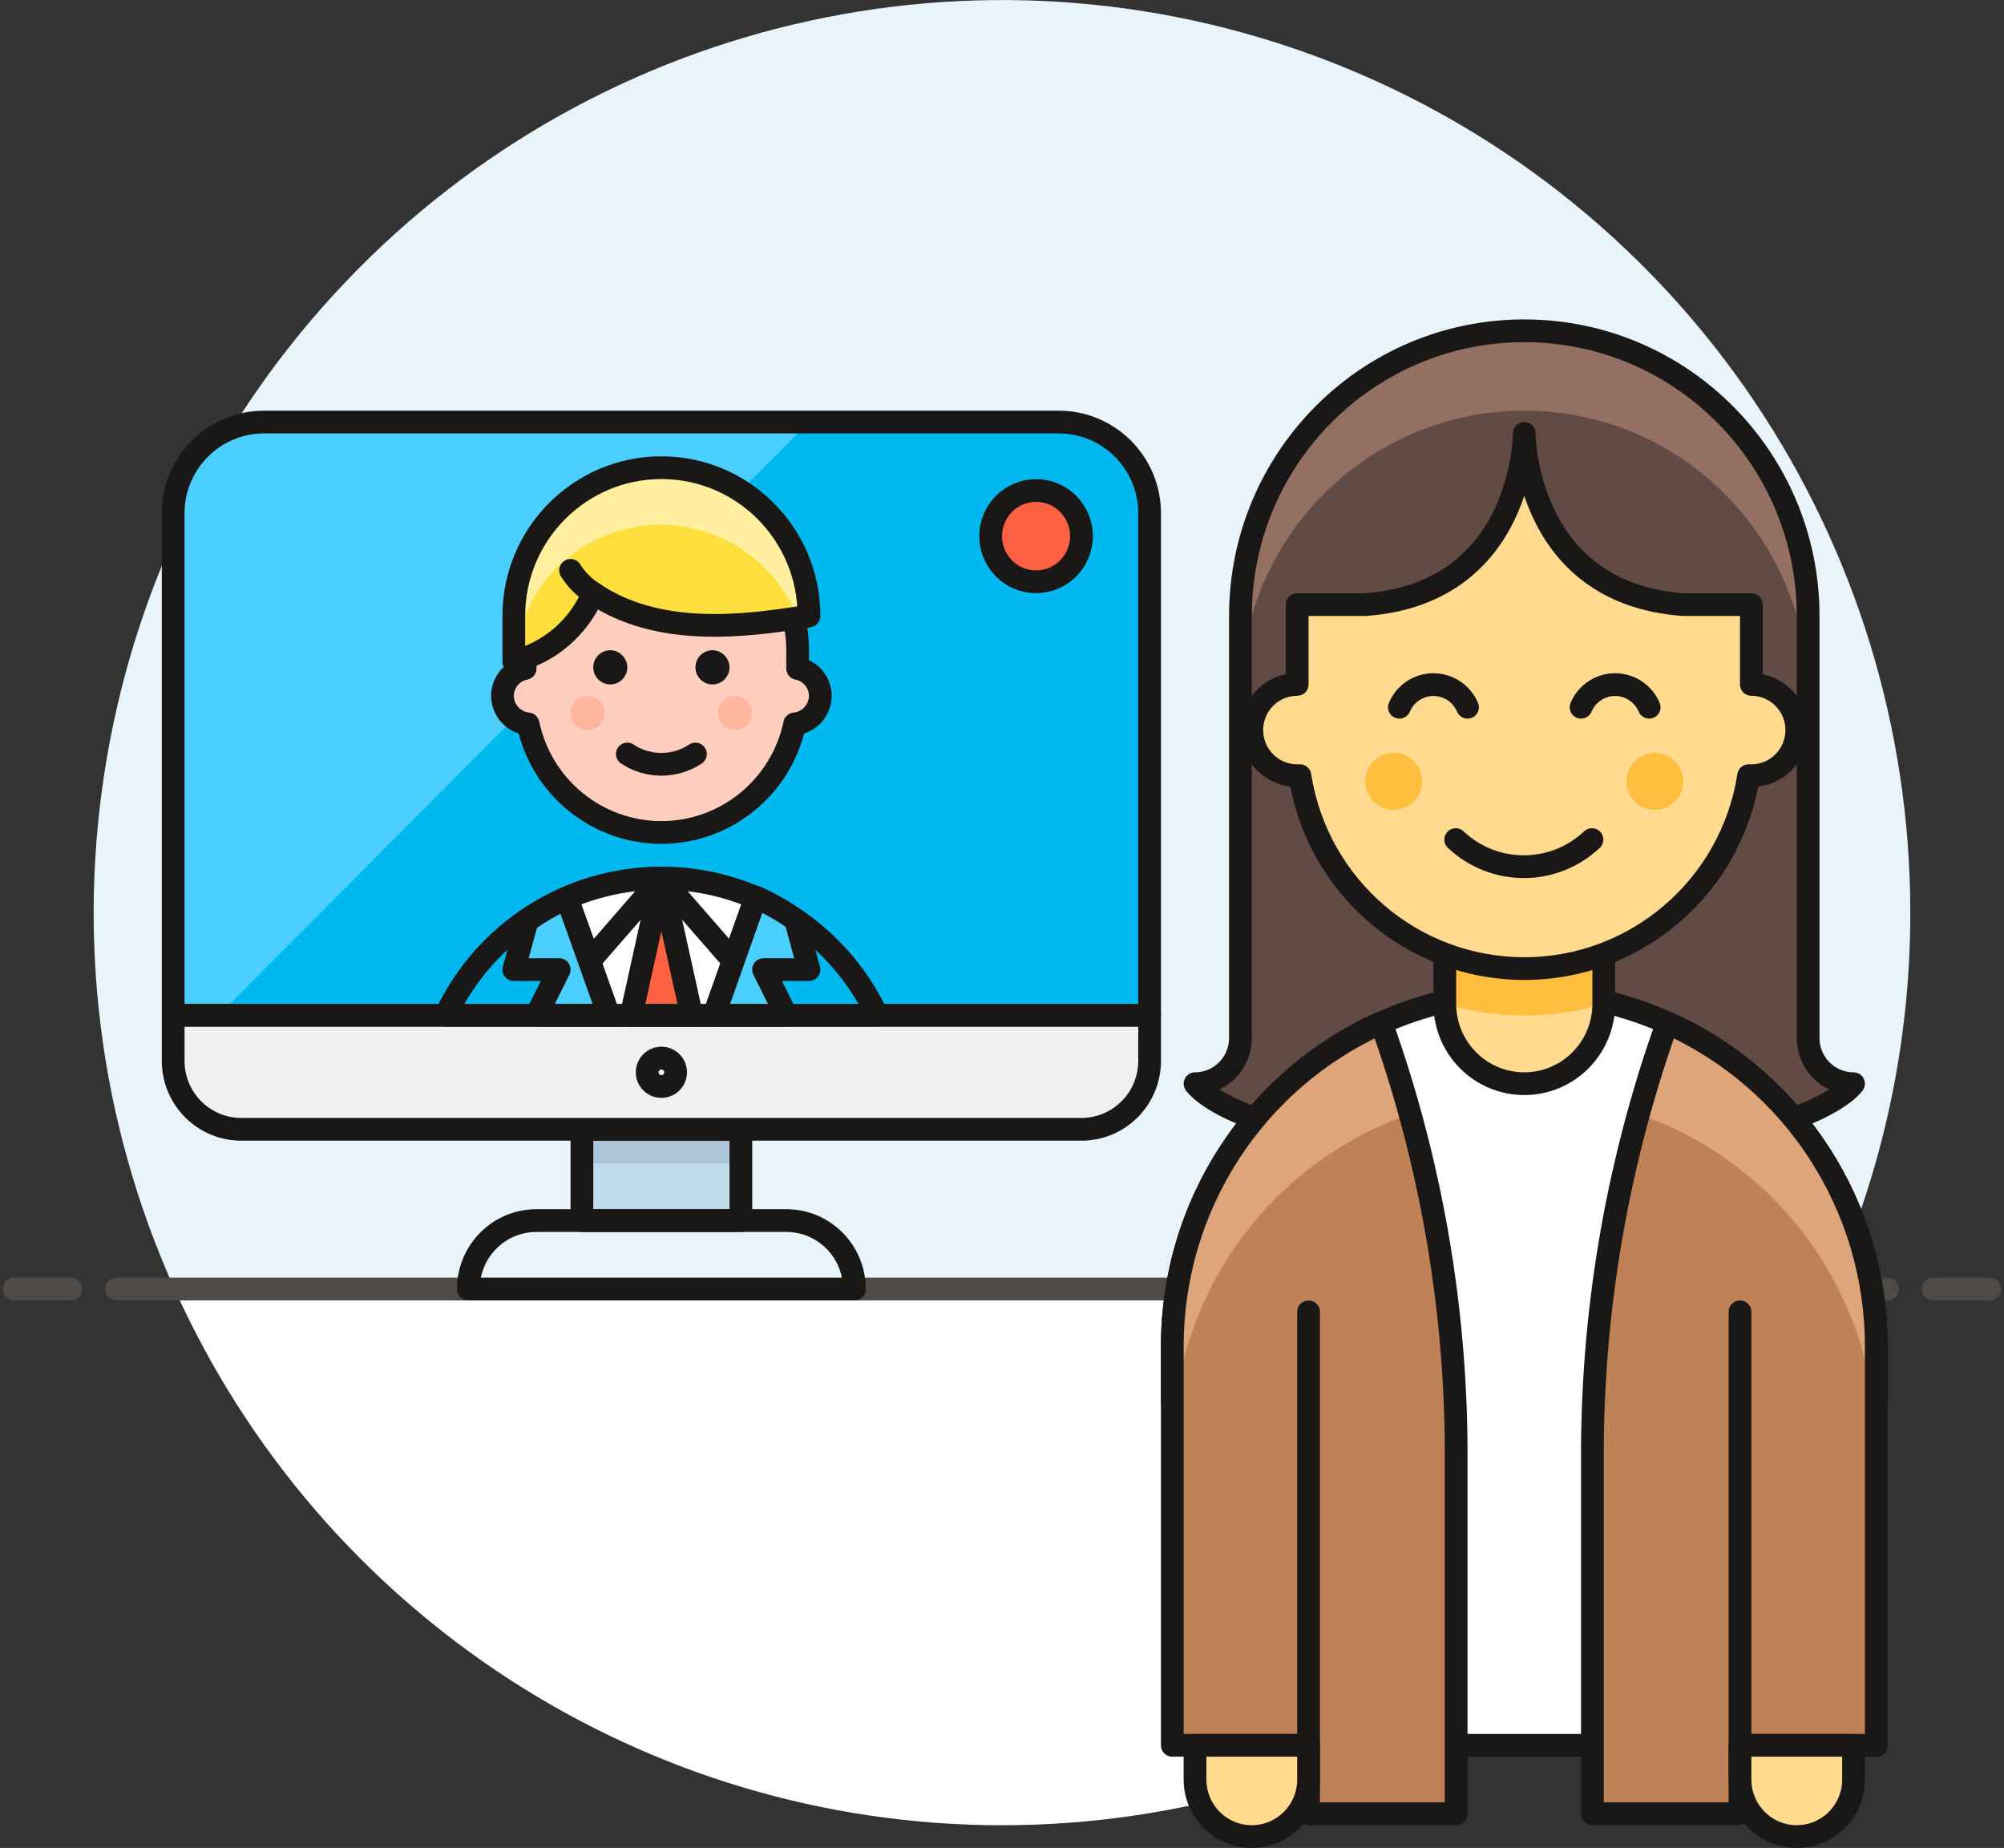
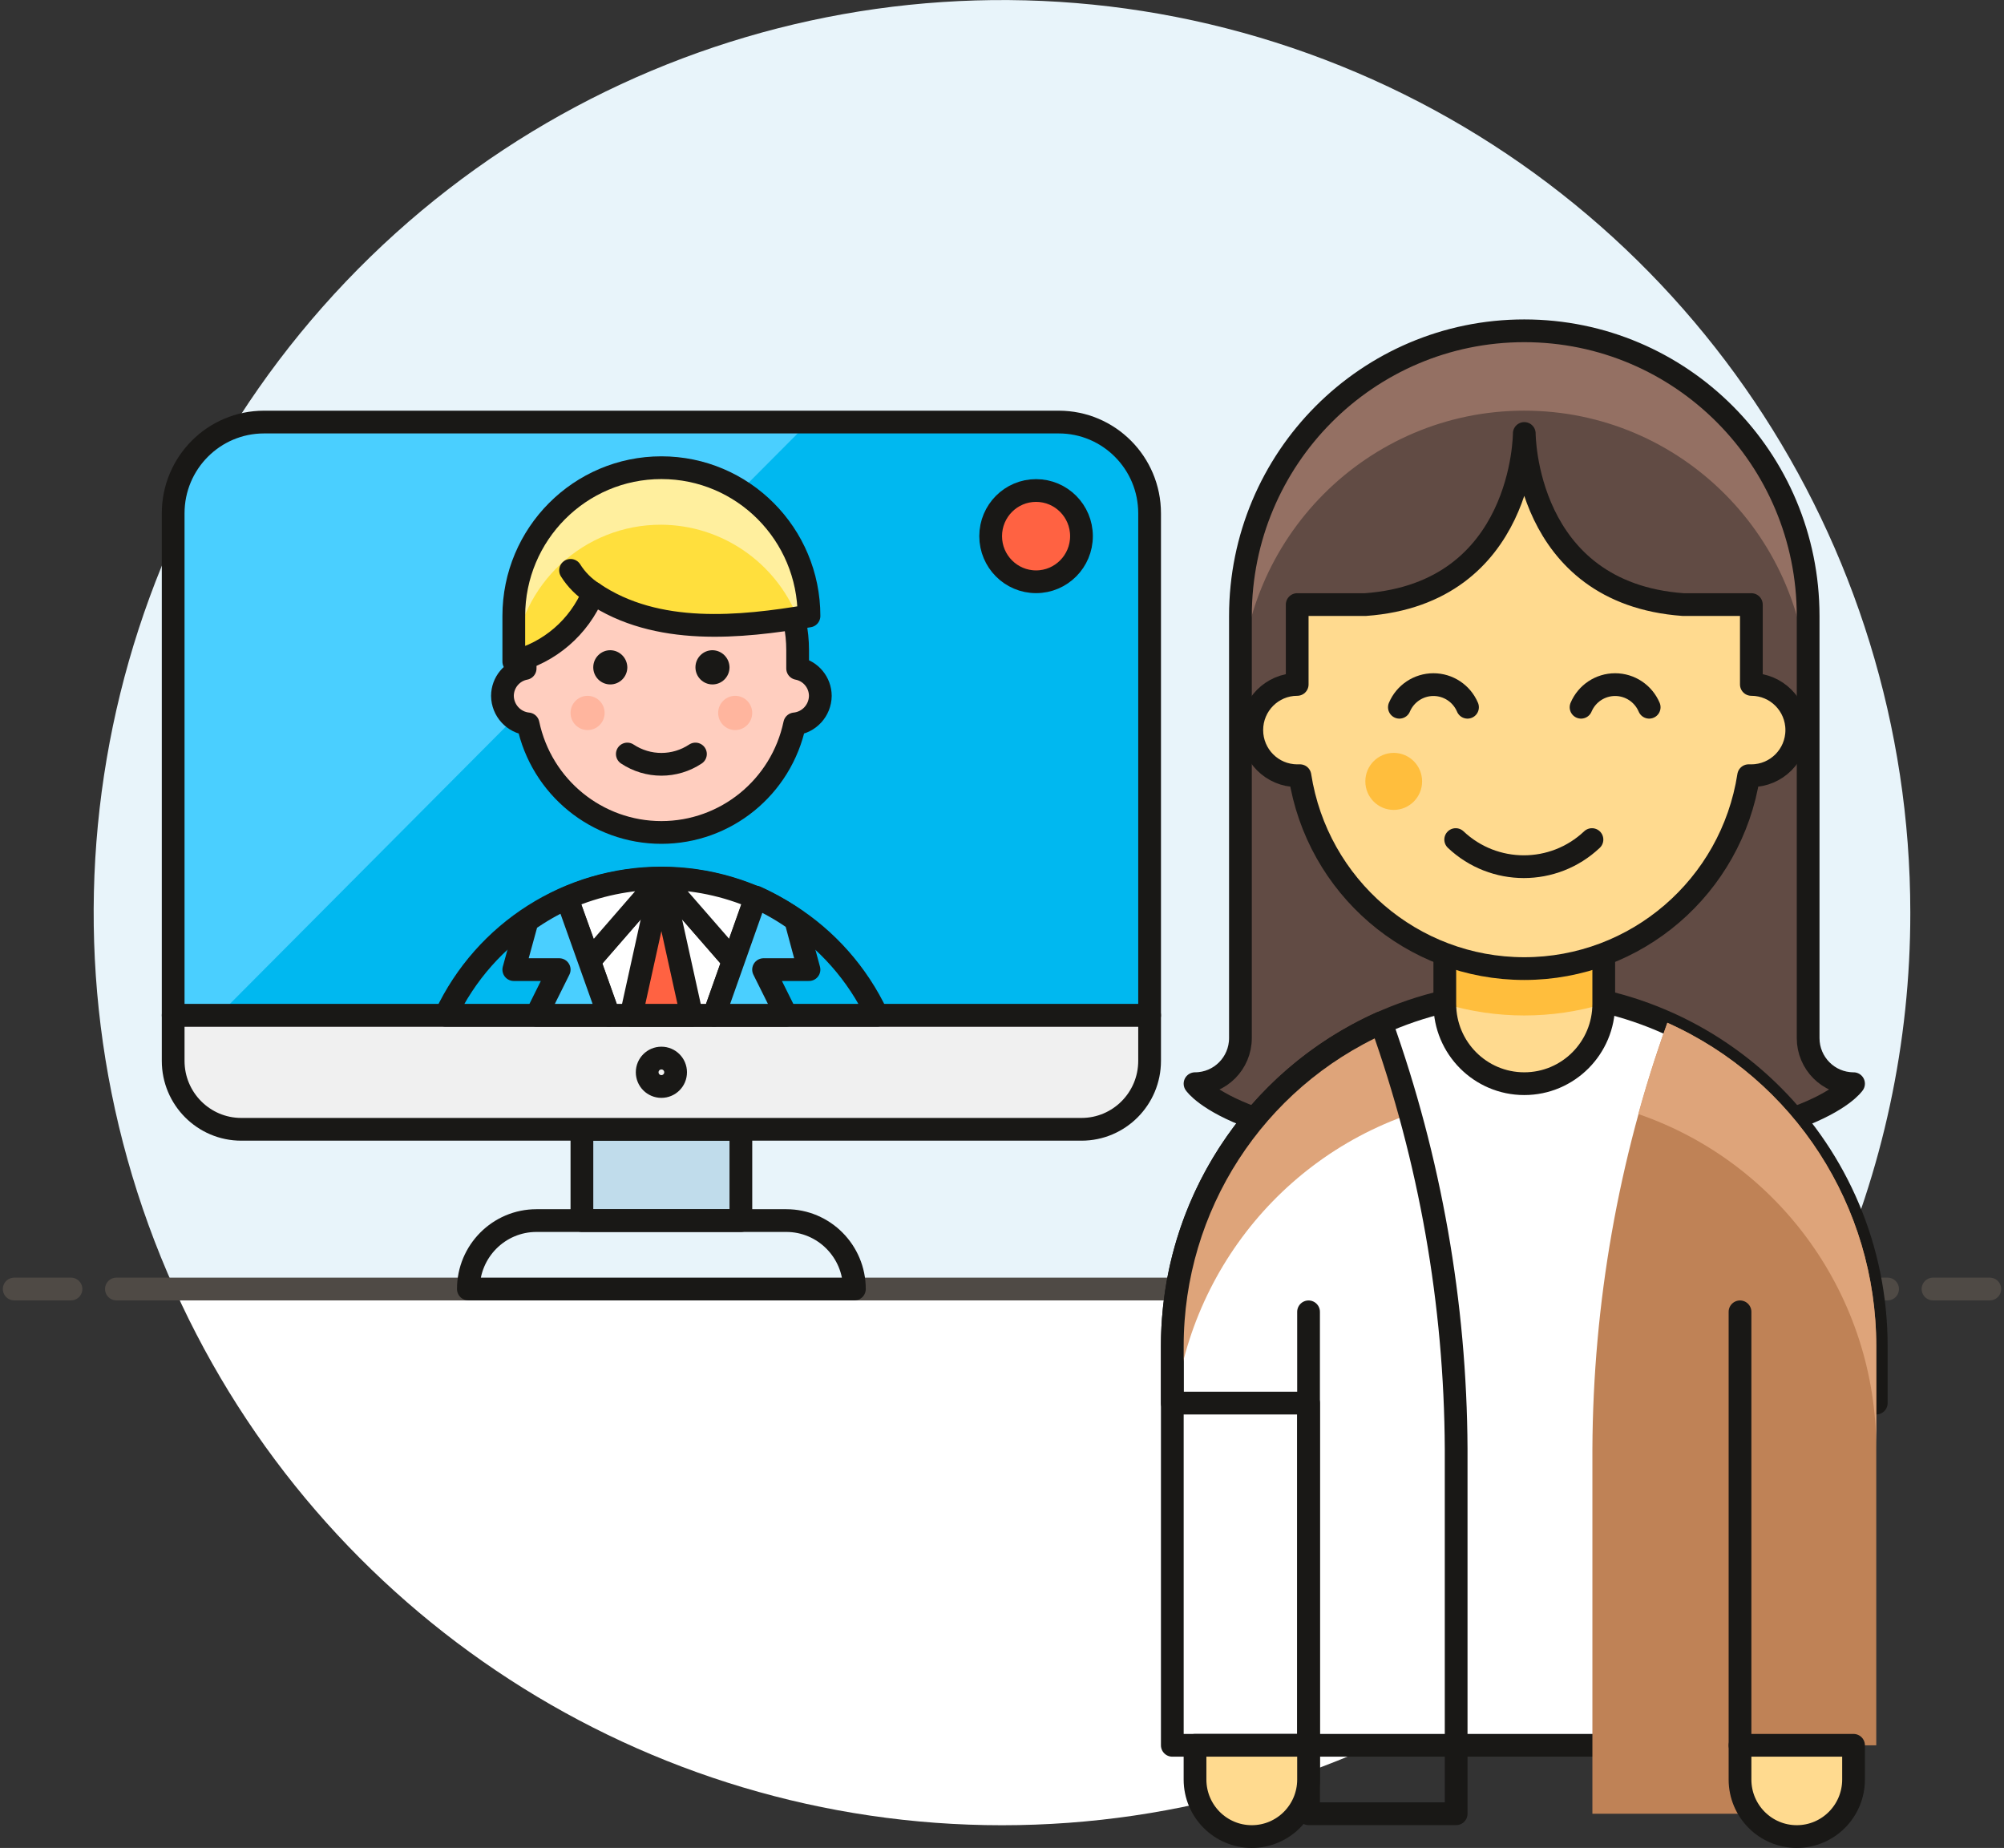
<svg xmlns="http://www.w3.org/2000/svg" width="141px" height="130px" viewBox="0 0 141 130" version="1.1">
  <rect x="0" y="0" width="141" height="130" fill="#333333" stroke="none" />
  <title>05- video-call-1</title>
  <desc>Created with Sketch.</desc>
  <defs />
  <g id="Page-1" stroke="none" stroke-width="1" fill="none" fill-rule="evenodd">
    <g id="Mobile" transform="translate(-90, -89)">
      <g id="05--video-call-1" transform="translate(91, 89)">
        <g id="Background">
          <path d="M133.408,64.198 C133.406,37.98 117.533,14.399 93.314,4.629 C69.094,-5.14 41.395,0.866 23.343,19.801 C5.292,38.736 0.516,66.795 11.28,90.679 L127.72,90.679 C131.477,82.361 133.416,73.331 133.408,64.198 Z" id="Shape" fill="#E8F4FA" fill-rule="nonzero" />
          <path d="M11.28,90.679 C21.63,113.646 44.403,128.401 69.5,128.401 C94.597,128.401 117.37,113.646 127.72,90.679 L11.28,90.679 Z" id="Shape" fill="#FFFFFF" fill-rule="nonzero" />
          <path d="M7.19,90.679 L131.81,90.679" id="Shape" stroke="#4F4A45" stroke-width="1.6" stroke-linecap="round" stroke-linejoin="round" />
          <path d="M0,90.679 L3.994,90.679" id="Shape" stroke="#4F4A45" stroke-width="1.6" stroke-linecap="round" stroke-linejoin="round" />
          <path d="M135.006,90.679 L139,90.679" id="Shape" stroke="#4F4A45" stroke-width="1.6" stroke-linecap="round" stroke-linejoin="round" />
        </g>
        <g id="Scene" transform="translate(11.184, 22.469)">
          <g id="Group" transform="translate(70.299, 0)">
            <path d="M47.931,53.765 C46.166,53.765 44.736,52.328 44.736,50.556 L44.736,20.864 C44.736,9.784 35.794,0.802 24.764,0.802 C13.735,0.802 4.793,9.784 4.793,20.864 L4.793,50.556 C4.793,52.328 3.362,53.765 1.598,53.765 C1.598,53.765 4.793,58.58 24.764,58.58 C44.736,58.58 47.931,53.765 47.931,53.765 Z" id="Shape" fill="#614B44" fill-rule="nonzero" />
            <path d="M24.764,6.42 C35.794,6.42 44.736,15.402 44.736,26.481 L44.736,20.864 C44.736,9.784 35.794,0.802 24.764,0.802 C13.735,0.802 4.793,9.784 4.793,20.864 L4.793,26.481 C4.793,15.402 13.735,6.42 24.764,6.42 Z" id="Shape" fill="#947063" fill-rule="nonzero" />
            <path d="M47.931,53.765 C46.166,53.765 44.736,52.328 44.736,50.556 L44.736,20.864 C44.736,9.784 35.794,0.802 24.764,0.802 C13.735,0.802 4.793,9.784 4.793,20.864 L4.793,50.556 C4.793,52.328 3.362,53.765 1.598,53.765 C1.598,53.765 4.793,58.58 24.764,58.58 C44.736,58.58 47.931,53.765 47.931,53.765 Z" id="Shape" stroke="#191816" stroke-width="1.6" stroke-linecap="round" stroke-linejoin="round" />
            <path d="M49.529,72.222 C49.529,58.483 38.441,47.346 24.764,47.346 C11.087,47.346 0,58.483 0,72.222 L0,76.235 L9.586,76.235 L9.586,100.309 L39.943,100.309 L39.943,76.235 L49.529,76.235 L49.529,72.222 Z" id="Shape" stroke="#191816" stroke-width="1.6" fill="#FFFFFF" fill-rule="nonzero" stroke-linecap="round" stroke-linejoin="round" />
            <path d="M34.83,49.48 C43.77,53.48 49.53,62.391 49.529,72.222 L49.529,100.309 L39.943,100.309 L39.943,105.123 L29.557,105.123 L29.557,79.444 C29.607,69.228 31.39,59.095 34.83,49.48 Z" id="Shape" fill="#BF8256" fill-rule="nonzero" />
            <path d="M19.172,48.148 C19.172,51.25 21.676,53.765 24.764,53.765 C27.853,53.765 30.356,51.25 30.356,48.148 L30.356,42.531 L19.172,42.531 L19.172,48.148 Z" id="Shape" fill="#FFDA8F" fill-rule="nonzero" />
            <path d="M19.172,48.148 C22.821,49.24 26.708,49.24 30.356,48.148 L30.356,42.531 L19.172,42.531 L19.172,48.148 Z" id="Shape" fill="#FFBE3D" fill-rule="nonzero" />
            <path d="M19.172,48.148 L19.172,42.531 L30.356,42.531 L30.356,48.148 C30.356,51.25 27.853,53.765 24.764,53.765 C21.676,53.765 19.172,51.25 19.172,48.148 Z" id="Shape" stroke="#191816" stroke-width="1.6" stroke-linecap="round" stroke-linejoin="round" />
            <path d="M39.943,69.815 L39.943,100.309" id="Shape" stroke="#191816" stroke-width="1.6" stroke-linecap="round" stroke-linejoin="round" />
            <path d="M34.83,49.48 C34.351,50.796 33.584,52.995 32.785,55.9 C42.8,59.349 49.528,68.809 49.529,79.444 L49.529,72.222 C49.53,62.391 43.77,53.48 34.83,49.48 Z" id="Shape" fill="#DEA47A" fill-rule="nonzero" />
-             <path d="M34.83,49.48 C43.77,53.48 49.53,62.391 49.529,72.222 L49.529,100.309 L39.943,100.309 L39.943,105.123 L29.557,105.123 L29.557,79.444 C29.607,69.228 31.39,59.095 34.83,49.48 Z" id="Shape" stroke="#191816" stroke-width="1.6" stroke-linecap="round" stroke-linejoin="round" />
-             <path d="M14.699,49.48 C5.758,53.48 -0.001,62.391 0,72.222 L0,100.309 L9.586,100.309 L9.586,105.123 L19.971,105.123 L19.971,79.444 C19.922,69.228 18.139,59.095 14.699,49.48 Z" id="Shape" fill="#BF8256" fill-rule="nonzero" />
            <path d="M9.586,69.815 L9.586,100.309" id="Shape" stroke="#191816" stroke-width="1.6" stroke-linecap="round" stroke-linejoin="round" />
            <path d="M14.699,49.48 C15.178,50.796 15.945,52.995 16.744,55.9 C6.729,59.349 0.001,68.809 0,79.444 L0,72.222 C-0.001,62.391 5.758,53.48 14.699,49.48 Z" id="Shape" fill="#DEA47A" fill-rule="nonzero" />
            <path d="M14.699,49.48 C5.758,53.48 -0.001,62.391 0,72.222 L0,100.309 L9.586,100.309 L9.586,105.123 L19.971,105.123 L19.971,79.444 C19.922,69.228 18.139,59.095 14.699,49.48 Z" id="Shape" stroke="#191816" stroke-width="1.6" stroke-linecap="round" stroke-linejoin="round" />
            <path d="M40.741,25.679 L40.741,21.667 C40.741,21.121 40.741,20.591 40.741,20.062 L35.948,20.062 C24.764,19.259 24.764,8.025 24.764,8.025 C24.764,8.025 24.764,19.259 13.58,20.062 L8.787,20.062 C8.787,20.591 8.787,21.121 8.787,21.667 L8.787,25.679 C7.023,25.679 5.592,27.116 5.592,28.889 C5.592,30.662 7.023,32.099 8.787,32.099 L8.979,32.099 C10.195,39.911 16.893,45.669 24.764,45.669 C32.635,45.669 39.334,39.911 40.55,32.099 L40.741,32.099 C42.506,32.099 43.937,30.662 43.937,28.889 C43.937,27.116 42.506,25.679 40.741,25.679 Z" id="Shape" stroke="#191816" stroke-width="1.6" fill="#FFDA8F" fill-rule="nonzero" stroke-linecap="round" stroke-linejoin="round" />
            <path d="M33.552,27.284 C33.143,26.318 32.2,25.692 31.155,25.692 C30.111,25.692 29.167,26.318 28.759,27.284" id="Shape" stroke="#191816" stroke-width="1.6" stroke-linecap="round" stroke-linejoin="round" />
            <path d="M20.77,27.284 C20.361,26.318 19.418,25.692 18.374,25.692 C17.329,25.692 16.386,26.318 15.977,27.284" id="Shape" stroke="#191816" stroke-width="1.6" stroke-linecap="round" stroke-linejoin="round" />
            <ellipse id="Oval" fill="#FFBE3D" fill-rule="nonzero" cx="15.578" cy="32.5" rx="1.997" ry="2.006" />
-             <ellipse id="Oval" fill="#FFBE3D" fill-rule="nonzero" cx="33.951" cy="32.5" rx="1.997" ry="2.006" />
            <path d="M19.939,36.593 C22.633,39.136 26.832,39.136 29.526,36.593" id="Shape" stroke="#191816" stroke-width="1.6" stroke-linecap="round" stroke-linejoin="round" />
            <path d="M1.598,102.716 C1.598,104.932 3.386,106.728 5.592,106.728 C7.798,106.728 9.586,104.932 9.586,102.716 L9.586,100.309 L1.598,100.309 L1.598,102.716 Z" id="Shape" stroke="#191816" stroke-width="1.6" fill="#FFDA8F" fill-rule="nonzero" stroke-linecap="round" stroke-linejoin="round" />
            <path d="M39.943,102.716 C39.943,104.932 41.731,106.728 43.937,106.728 C46.143,106.728 47.931,104.932 47.931,102.716 L47.931,100.309 L39.943,100.309 L39.943,102.716 Z" id="Shape" stroke="#191816" stroke-width="1.6" fill="#FFDA8F" fill-rule="nonzero" stroke-linecap="round" stroke-linejoin="round" />
          </g>
          <rect id="Rectangle-path" fill="#C0DCEB" fill-rule="nonzero" x="28.759" y="56.975" width="11.184" height="6.42" />
          <path d="M47.931,68.21 C47.931,65.551 45.785,63.395 43.138,63.395 L25.563,63.395 C22.916,63.395 20.77,65.551 20.77,68.21 L47.931,68.21 Z" id="Shape" stroke="#191816" stroke-width="1.6" fill="#E8F4FA" fill-rule="nonzero" stroke-linecap="round" stroke-linejoin="round" />
-           <rect id="Rectangle-path" fill="#ADC4D9" fill-rule="nonzero" x="28.759" y="56.975" width="11.184" height="2.407" />
          <rect id="Rectangle-path" stroke="#191816" stroke-width="1.6" stroke-linecap="round" stroke-linejoin="round" x="28.759" y="56.975" width="11.184" height="6.42" />
          <path d="M63.908,56.975 L4.793,56.975 C2.146,56.975 -1.77635684e-15,54.82 -1.77635684e-15,52.16 L-1.77635684e-15,48.951 L68.701,48.951 L68.701,52.16 C68.701,54.82 66.555,56.975 63.908,56.975 Z" id="Shape" stroke="#191816" stroke-width="1.6" fill="#F0F0F0" fill-rule="nonzero" stroke-linecap="round" stroke-linejoin="round" />
          <ellipse id="Oval" stroke="#191816" stroke-width="1.6" cx="34.351" cy="52.963" rx="1" ry="1" />
          <path d="M6.391,7.222 L62.31,7.222 C65.84,7.222 68.701,10.096 68.701,13.642 L68.701,48.951 L0,48.951 L0,13.642 C0,10.096 2.861,7.222 6.391,7.222 Z" id="Shape" fill="#00B8F0" fill-rule="nonzero" />
          <path d="M44.736,7.222 L6.391,7.222 C2.861,7.222 0,10.096 0,13.642 L0,48.951 L3.195,48.951 L44.736,7.222 Z" id="Shape" fill="#4ACFFF" fill-rule="nonzero" />
          <path d="M6.391,7.222 L62.31,7.222 C65.84,7.222 68.701,10.096 68.701,13.642 L68.701,48.951 L0,48.951 L0,13.642 C0,10.096 2.861,7.222 6.391,7.222 Z" id="Shape" stroke="#191816" stroke-width="1.6" stroke-linecap="round" stroke-linejoin="round" />
          <path d="M49.529,48.951 C46.752,43.056 40.842,39.298 34.351,39.298 C27.859,39.298 21.949,43.056 19.172,48.951 L49.529,48.951 Z" id="Shape" stroke="#191816" stroke-width="1.6" fill="#00B8F0" fill-rule="nonzero" stroke-linecap="round" stroke-linejoin="round" />
          <polygon id="Shape" stroke="#191816" stroke-width="1.6" fill="#FFFFFF" fill-rule="nonzero" stroke-linecap="round" stroke-linejoin="round" points="38.057 48.951 39.415 45.131 34.351 39.321 29.286 45.131 30.644 48.951" />
          <path d="M40.997,40.701 C38.898,39.791 36.637,39.321 34.351,39.321 L39.415,45.131 L40.997,40.701 Z" id="Shape" stroke="#191816" stroke-width="1.6" fill="#FFFFFF" fill-rule="nonzero" stroke-linecap="round" stroke-linejoin="round" />
          <path d="M34.351,39.321 C32.065,39.321 29.803,39.791 27.704,40.701 L29.302,45.131 L34.351,39.321 Z" id="Shape" stroke="#191816" stroke-width="1.6" fill="#FFFFFF" fill-rule="nonzero" stroke-linecap="round" stroke-linejoin="round" />
          <polygon id="Shape" stroke="#191816" stroke-width="1.6" fill="#FF6242" fill-rule="nonzero" stroke-linecap="round" stroke-linejoin="round" points="36.476 48.951 34.351 39.321 32.226 48.951" />
          <path d="M43.138,48.951 L41.54,45.741 L44.736,45.741 L43.793,42.242 C42.914,41.619 41.978,41.082 40.997,40.637 L38.057,48.951 L43.138,48.951 Z" id="Shape" stroke="#191816" stroke-width="1.6" fill="#4ACFFF" fill-rule="nonzero" stroke-linecap="round" stroke-linejoin="round" />
          <path d="M25.563,48.951 L30.644,48.951 L27.704,40.701 C26.724,41.146 25.787,41.683 24.908,42.306 L23.966,45.741 L27.161,45.741 L25.563,48.951 Z" id="Shape" stroke="#191816" stroke-width="1.6" fill="#4ACFFF" fill-rule="nonzero" stroke-linecap="round" stroke-linejoin="round" />
          <path d="M45.534,26.481 C45.528,25.539 44.859,24.732 43.937,24.556 L43.937,23.272 C43.937,17.953 39.645,13.642 34.351,13.642 C29.056,13.642 24.764,17.953 24.764,23.272 L24.764,24.556 C23.842,24.732 23.173,25.539 23.167,26.481 C23.178,27.506 23.957,28.357 24.972,28.456 C25.91,32.907 29.821,36.092 34.351,36.092 C38.88,36.092 42.791,32.907 43.729,28.456 C44.744,28.357 45.523,27.506 45.534,26.481 Z" id="Shape" stroke="#191816" stroke-width="1.6" fill="#FFCEBF" fill-rule="nonzero" stroke-linecap="round" stroke-linejoin="round" />
          <path d="M30.756,23.272 C30.094,23.272 29.557,23.811 29.557,24.475 C29.557,25.14 30.094,25.679 30.756,25.679 C31.418,25.679 31.954,25.14 31.954,24.475 C31.945,23.814 31.414,23.28 30.756,23.272 Z" id="Shape" fill="#191816" fill-rule="nonzero" />
          <path d="M37.945,23.272 C37.284,23.272 36.747,23.811 36.747,24.475 C36.747,25.14 37.284,25.679 37.945,25.679 C38.607,25.679 39.144,25.14 39.144,24.475 C39.135,23.814 38.604,23.28 37.945,23.272 Z" id="Shape" fill="#191816" fill-rule="nonzero" />
          <ellipse id="Oval" fill="#FFB59E" fill-rule="nonzero" cx="29.158" cy="27.685" rx="1.198" ry="1.204" />
          <ellipse id="Oval" fill="#FFB59E" fill-rule="nonzero" cx="39.543" cy="27.685" rx="1.198" ry="1.204" />
          <path d="M31.954,30.574 C33.407,31.539 35.294,31.539 36.747,30.574" id="Shape" stroke="#191816" stroke-width="1.6" stroke-linecap="round" stroke-linejoin="round" />
          <path d="M44.736,20.864 C44.736,15.103 40.086,10.432 34.351,10.432 C28.615,10.432 23.966,15.103 23.966,20.864 L23.966,24.074 C26.48,23.444 28.553,21.659 29.557,19.259 C34.031,22.293 39.943,21.667 44.736,20.864 Z" id="Shape" fill="#FFDF3D" fill-rule="nonzero" />
          <path d="M34.351,14.444 C38.568,14.472 42.352,17.051 43.937,20.977 L44.736,20.864 C44.736,15.103 40.086,10.432 34.351,10.432 C28.615,10.432 23.966,15.103 23.966,20.864 L23.966,24.074 C24.376,18.624 28.91,14.42 34.351,14.444 Z" id="Shape" fill="#FFEF9E" fill-rule="nonzero" />
          <path d="M44.736,20.864 C44.736,15.103 40.086,10.432 34.351,10.432 C28.615,10.432 23.966,15.103 23.966,20.864 L23.966,24.074 C26.48,23.444 28.553,21.659 29.557,19.259 C34.031,22.293 39.943,21.667 44.736,20.864 Z" id="Shape" stroke="#191816" stroke-width="1.6" stroke-linecap="round" stroke-linejoin="round" />
          <path d="M27.96,17.654 C28.367,18.302 28.912,18.851 29.557,19.259" id="Shape" stroke="#191816" stroke-width="1.6" fill="#FFC258" fill-rule="nonzero" stroke-linecap="round" stroke-linejoin="round" />
          <ellipse id="Oval" stroke="#191816" stroke-width="1.6" fill="#FF6242" fill-rule="nonzero" stroke-linecap="round" stroke-linejoin="round" cx="60.713" cy="15.247" rx="3.195" ry="3.21" />
        </g>
      </g>
    </g>
  </g>
</svg>